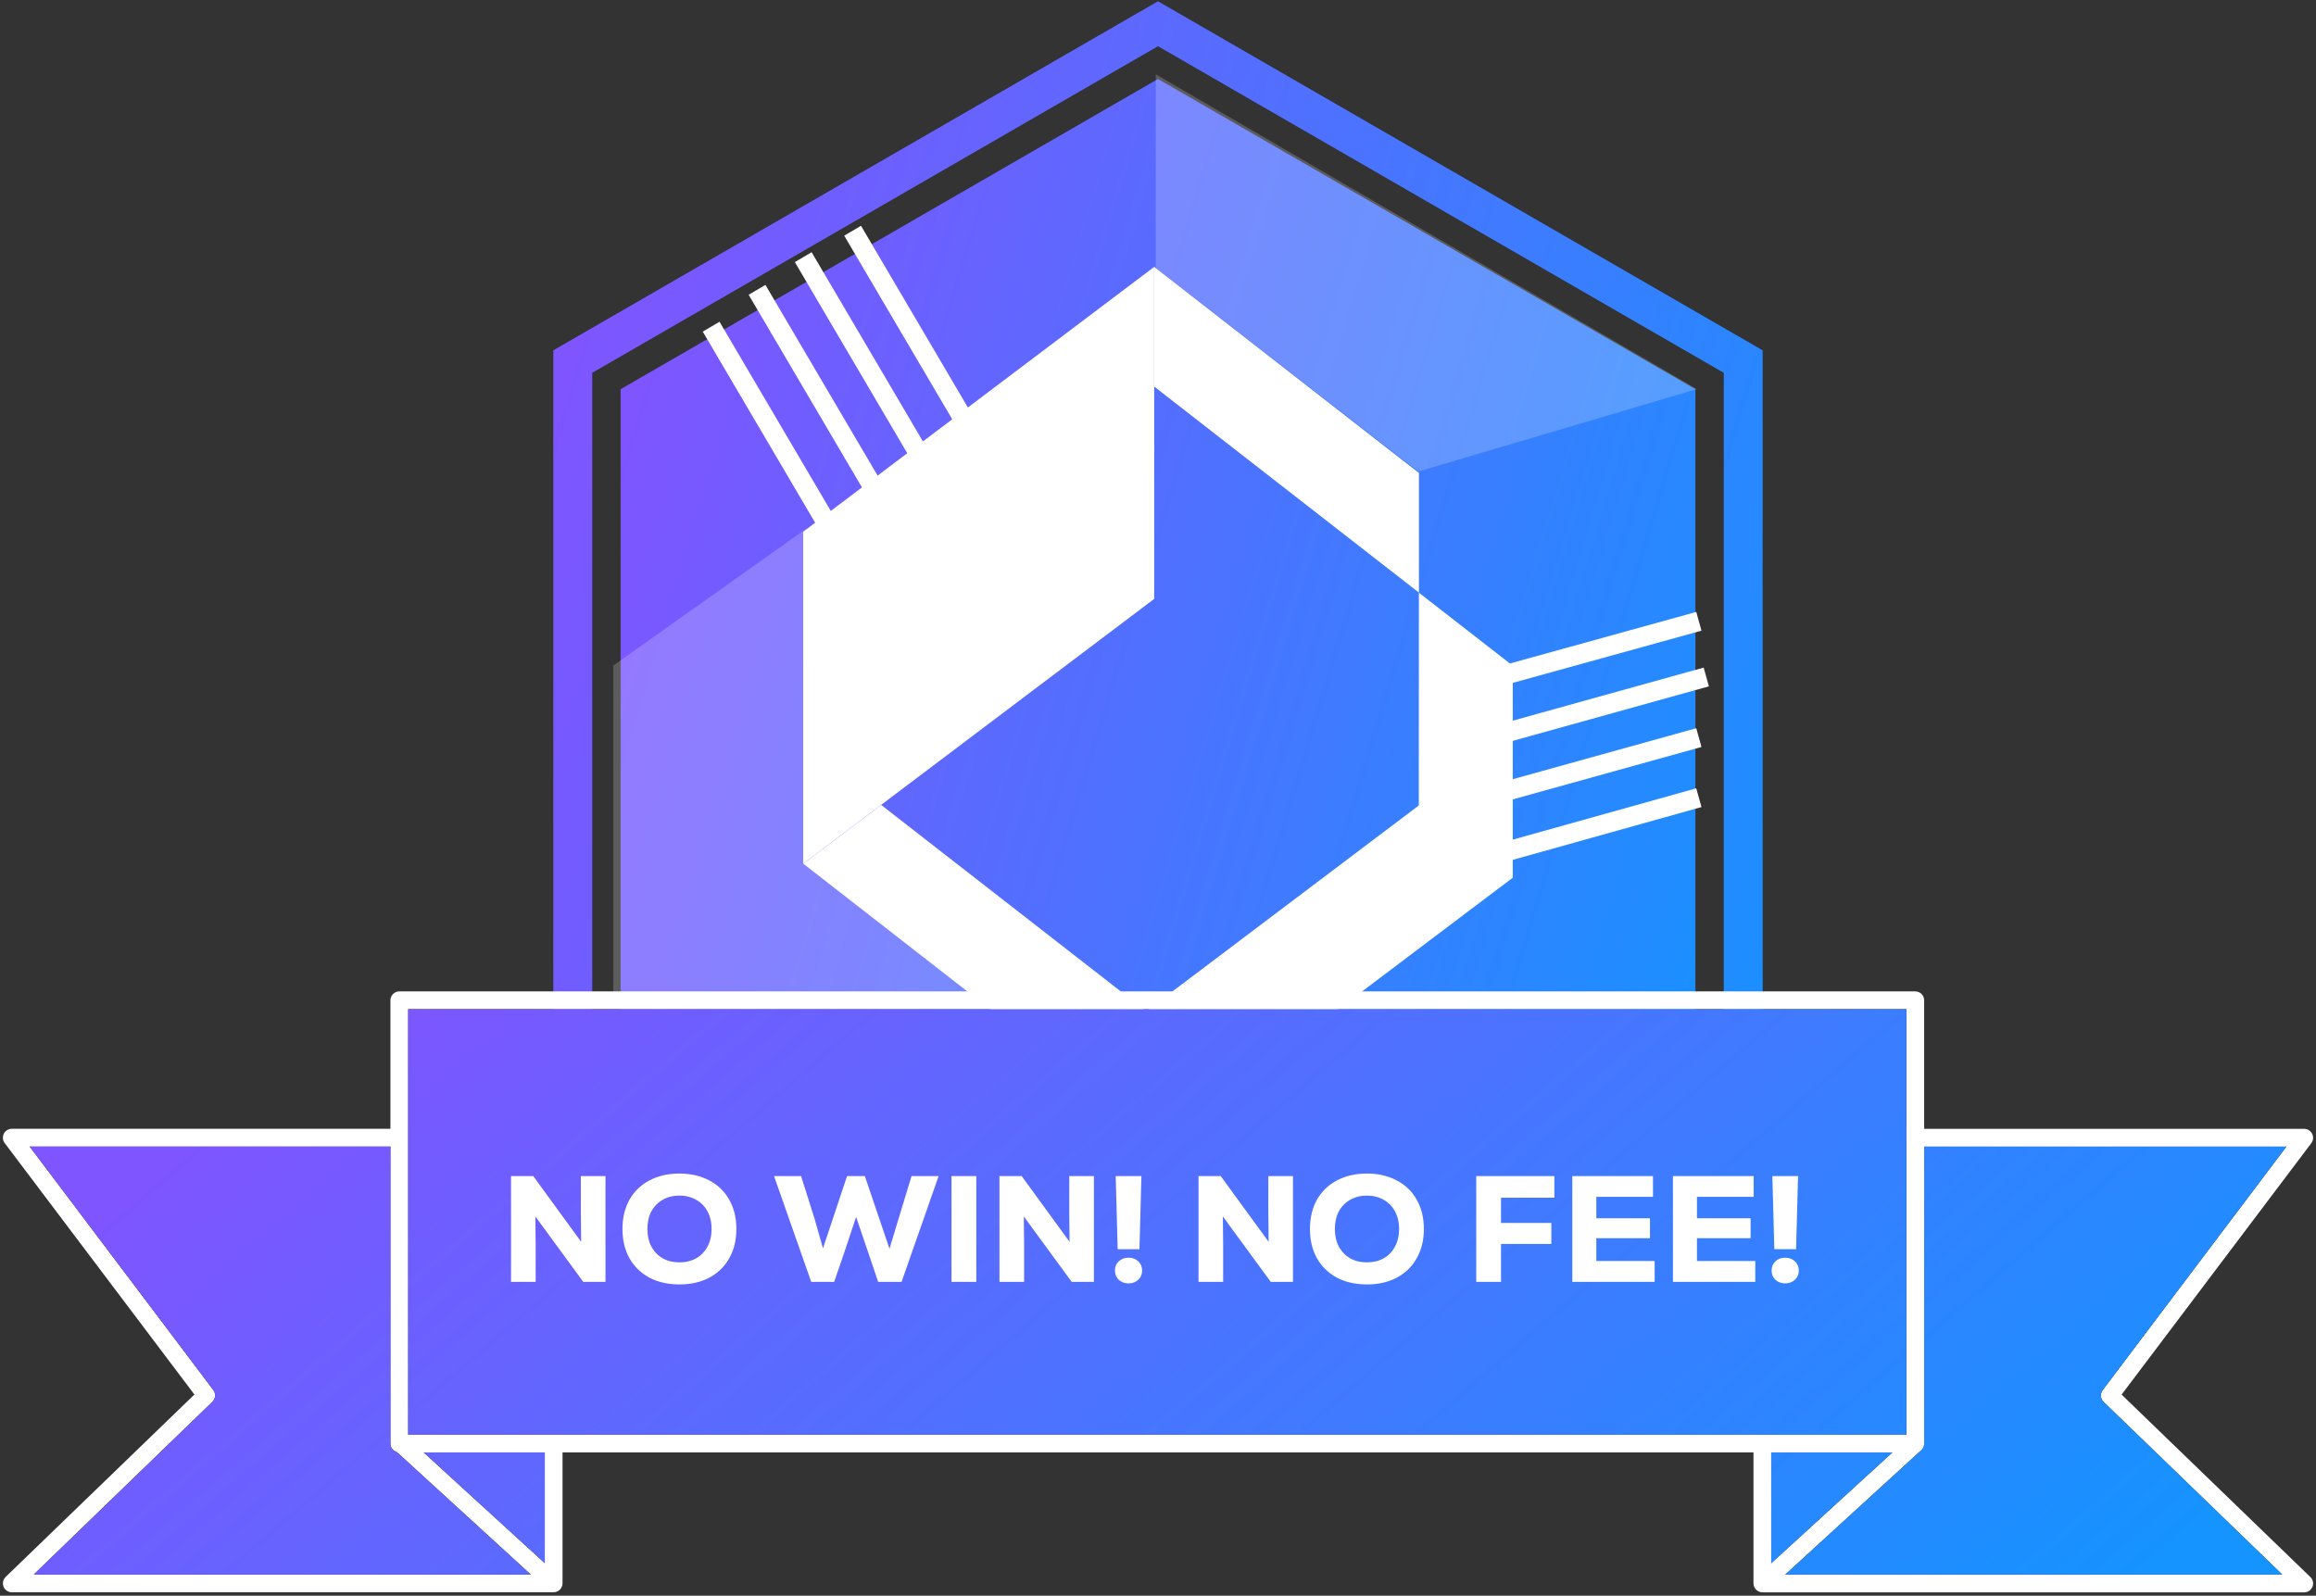
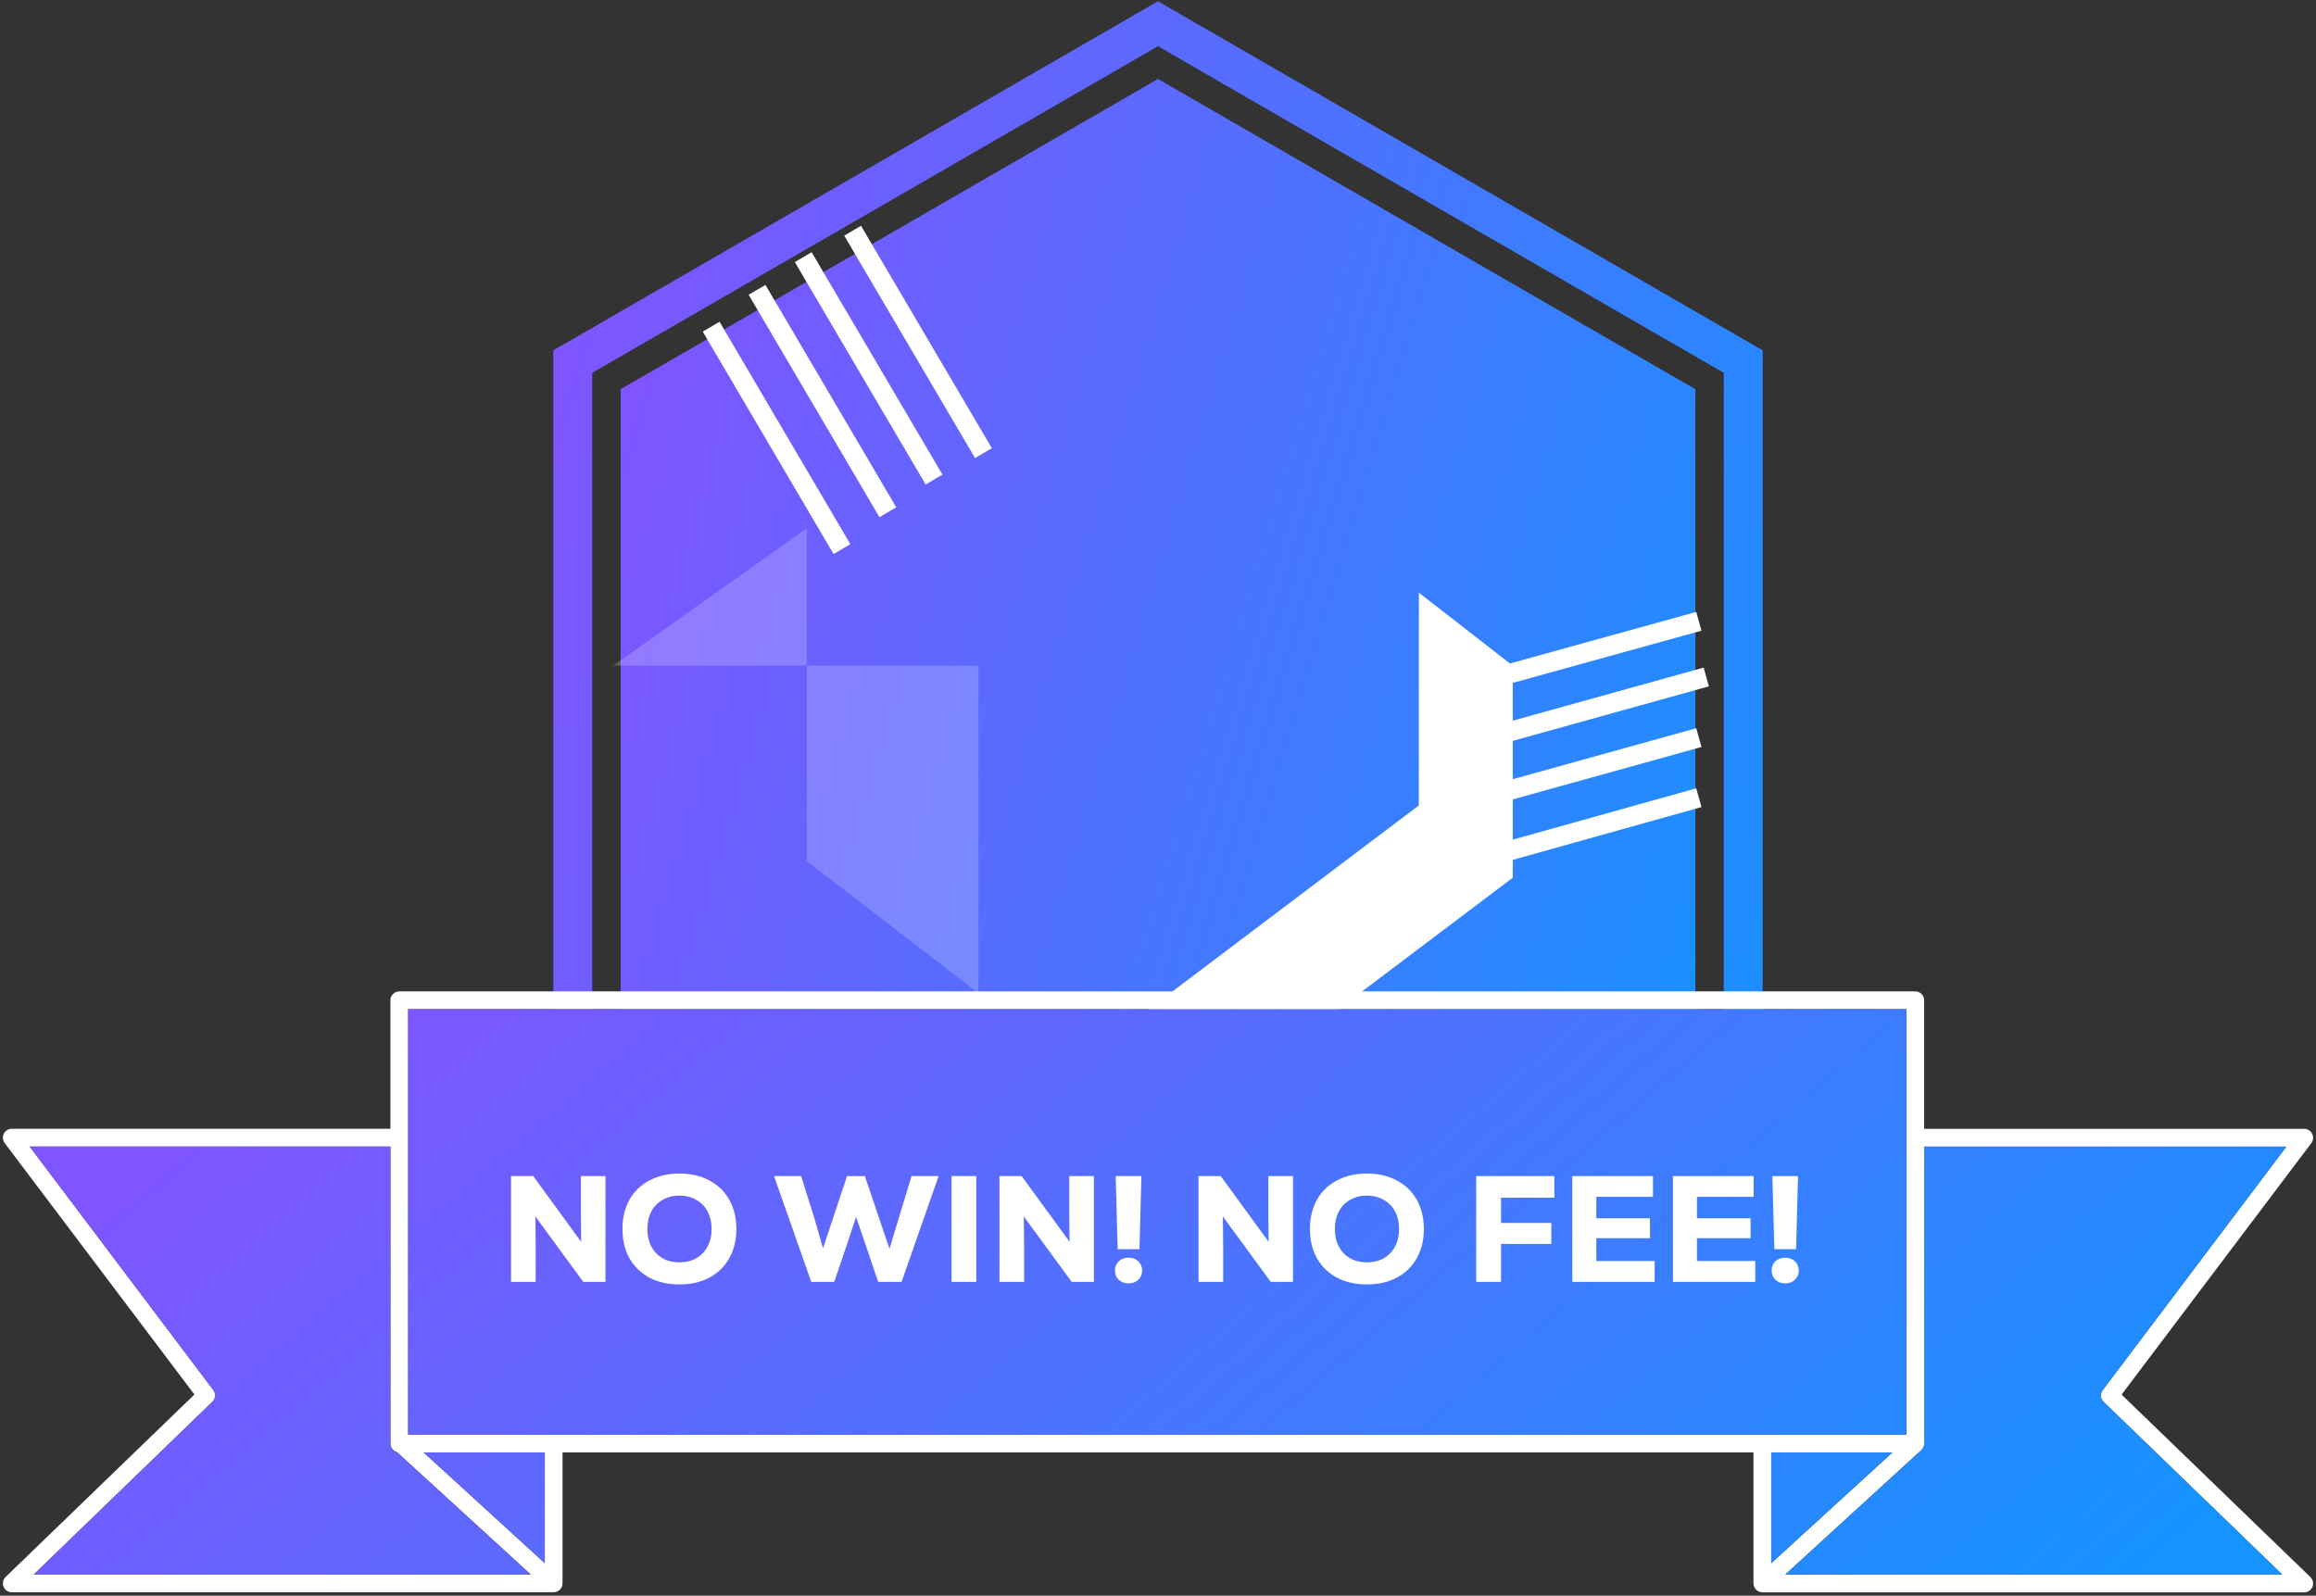
<svg xmlns="http://www.w3.org/2000/svg" width="238" height="164" viewBox="0 0 238 164" fill="none">
  <rect x="0" y="0" width="238" height="164" fill="#333333" stroke="none" />
  <path d="M118.999 8.117L174.222 40V103.766L118.999 135.649L63.776 103.766V40L118.999 8.117Z" fill="url(#paint0_linear_147_99)" />
  <path d="M179.139 37.161V106.604L118.999 141.325L58.86 106.604V37.161L118.999 2.44L179.139 37.161Z" stroke="url(#paint1_linear_147_99)" stroke-width="4" />
-   <path d="M82.543 54.649C94.565 45.572 106.587 36.505 118.609 27.429V61.552C106.587 70.619 94.565 79.686 82.543 88.762C82.543 77.394 82.543 66.017 82.543 54.649Z" fill="white" />
-   <path d="M127.387 111.401C115.112 101.843 102.826 92.284 90.551 82.726C87.882 84.742 85.212 86.757 82.543 88.764C94.818 98.322 107.103 107.881 119.379 117.439C122.048 115.423 124.717 113.407 127.387 111.401Z" fill="white" />
-   <path d="M145.803 48.601C136.743 41.54 127.673 34.489 118.612 27.429C118.612 31.529 118.612 35.63 118.612 39.731C127.682 46.791 136.753 53.852 145.813 60.903C145.813 56.802 145.813 52.692 145.813 48.591L145.803 48.601Z" fill="white" />
  <path d="M155.455 68.417C152.24 65.919 149.025 63.412 145.81 60.914C145.81 68.201 145.81 75.498 145.8 82.784C136.467 89.835 127.134 96.876 117.791 103.927C120.986 106.415 124.182 108.903 127.387 111.391C136.74 104.33 146.092 97.27 155.455 90.209C155.455 82.942 155.455 75.675 155.455 68.417Z" fill="white" />
  <path d="M196.821 149.274H194.472H182.018H55.983H43.534H41.034C40.948 149.274 40.864 149.262 40.786 149.239C40.403 149.131 40.121 148.777 40.121 148.361V117.837V102.804C40.121 102.302 40.532 101.891 41.034 101.891H196.821C197.323 101.891 197.733 102.302 197.733 102.804V117.846V148.361C197.733 148.363 197.733 148.366 197.733 148.369C197.729 148.867 197.32 149.274 196.821 149.274ZM41.946 147.448H195.908V103.717H41.946V147.448Z" fill="white" />
  <path d="M41.946 147.448H195.908V103.717H41.946V147.448Z" fill="url(#paint2_linear_147_99)" />
  <path d="M181.105 163.645C181.05 163.645 180.991 163.641 180.936 163.632C180.845 163.614 180.758 163.586 180.681 163.54C180.599 163.495 180.526 163.44 180.462 163.376C180.389 163.303 180.329 163.216 180.284 163.12C180.252 163.057 180.229 162.993 180.215 162.924C180.202 162.856 180.192 162.792 180.192 162.723V148.361H182.018V149.274V160.66L194.472 149.274L196.205 147.69C196.579 147.347 197.154 147.375 197.496 147.749C197.656 147.923 197.733 148.146 197.733 148.365C197.733 148.612 197.633 148.858 197.437 149.041L183.46 161.824H234.531L216.173 144.079C215.84 143.759 215.799 143.239 216.077 142.873L234.955 117.846H197.733H196.821V116.02H236.79C237.136 116.02 237.451 116.217 237.606 116.527C237.762 116.837 237.725 117.207 237.52 117.486L218.021 143.33L237.424 162.084C237.693 162.344 237.775 162.737 237.634 163.084C237.492 163.431 237.159 163.655 236.79 163.655H181.11L181.105 163.645Z" fill="white" />
  <path d="M56.891 163.645H1.211C0.837 163.645 0.504 163.417 0.367 163.075C0.225 162.728 0.312 162.335 0.577 162.075L19.979 143.321L0.481 117.477C0.271 117.198 0.239 116.828 0.394 116.518C0.549 116.207 0.864 116.011 1.211 116.011H41.18V117.837H40.121H3.045L21.923 142.864C22.201 143.234 22.16 143.75 21.827 144.069L3.47 161.819H54.541L40.786 149.239L40.564 149.036C40.367 148.858 40.267 148.612 40.267 148.361C40.267 148.142 40.345 147.918 40.504 147.745C40.847 147.37 41.422 147.347 41.796 147.685L43.534 149.274L55.983 160.655V149.274V148.356H57.808V162.719C57.808 162.787 57.803 162.851 57.785 162.92C57.772 162.988 57.749 163.057 57.717 163.116C57.671 163.212 57.612 163.298 57.539 163.372C57.475 163.435 57.402 163.49 57.32 163.536C57.238 163.582 57.146 163.609 57.05 163.627C57 163.636 56.95 163.641 56.895 163.641L56.891 163.645Z" fill="white" />
  <path d="M55.983 149.274H43.534L55.983 160.655V149.274Z" fill="url(#paint3_linear_147_99)" />
  <path d="M3.045 117.837L21.923 142.864C22.201 143.234 22.16 143.75 21.827 144.069L3.47 161.819H54.541L40.786 149.239C40.403 149.131 40.121 148.777 40.121 148.361V117.837H3.045Z" fill="url(#paint4_linear_147_99)" />
  <path d="M197.733 117.846V148.361C197.733 148.363 197.733 148.366 197.733 148.369C197.732 148.614 197.632 148.859 197.437 149.041L183.46 161.824H234.531L216.173 144.079C215.84 143.759 215.799 143.239 216.077 142.873L234.955 117.846H197.733Z" fill="url(#paint5_linear_147_99)" />
  <path d="M182.018 149.274V160.66L194.472 149.274H182.018Z" fill="url(#paint6_linear_147_99)" />
  <path d="M59.69 120.875H62.221V131.744H59.938L55.016 125.021L55.047 127.955V131.744H52.516V120.875H54.799L59.721 127.629L59.69 124.726V120.875ZM69.819 132.008C68.65 132.008 67.62 131.775 66.729 131.309C65.85 130.833 65.166 130.165 64.68 129.306C64.204 128.447 63.965 127.448 63.965 126.309C63.965 125.171 64.204 124.172 64.68 123.313C65.166 122.453 65.85 121.791 66.729 121.325C67.62 120.849 68.65 120.611 69.819 120.611C70.989 120.611 72.014 120.849 72.894 121.325C73.784 121.791 74.467 122.453 74.944 123.313C75.43 124.172 75.673 125.171 75.673 126.309C75.673 127.448 75.43 128.447 74.944 129.306C74.467 130.165 73.784 130.833 72.894 131.309C72.014 131.775 70.989 132.008 69.819 132.008ZM69.819 129.741C70.472 129.741 71.046 129.601 71.543 129.322C72.05 129.032 72.438 128.628 72.708 128.111C72.987 127.593 73.127 126.993 73.127 126.309C73.127 125.626 72.987 125.026 72.708 124.508C72.438 123.991 72.05 123.592 71.543 123.313C71.046 123.023 70.472 122.878 69.819 122.878C69.167 122.878 68.593 123.023 68.096 123.313C67.599 123.592 67.211 123.991 66.931 124.508C66.662 125.026 66.528 125.626 66.528 126.309C66.528 126.993 66.662 127.593 66.931 128.111C67.211 128.628 67.599 129.032 68.096 129.322C68.593 129.601 69.167 129.741 69.819 129.741ZM93.674 120.875H96.454L92.65 131.744H90.243L89.218 128.716L87.976 125.067L86.764 128.716L85.724 131.744H83.364L79.544 120.875H82.324L83.69 125.207L84.575 128.297L87.044 120.875H88.876L91.407 128.344L92.355 125.207L93.674 120.875ZM97.78 120.875H100.327V131.744H97.78V120.875ZM109.882 120.875H112.414V131.744H110.131L105.209 125.021L105.24 127.955V131.744H102.709V120.875H104.991L109.914 127.629L109.882 124.726V120.875ZM114.655 120.875H117.295L117.093 128.39H114.857L114.655 120.875ZM115.975 131.899C115.571 131.899 115.235 131.775 114.965 131.527C114.707 131.278 114.577 130.963 114.577 130.58C114.577 130.197 114.707 129.881 114.965 129.632C115.235 129.384 115.571 129.26 115.975 129.26C116.378 129.26 116.71 129.384 116.969 129.632C117.238 129.881 117.372 130.197 117.372 130.58C117.372 130.963 117.238 131.278 116.969 131.527C116.71 131.775 116.378 131.899 115.975 131.899ZM130.339 120.875H132.87V131.744H130.587L125.665 125.021L125.696 127.955V131.744H123.165V120.875H125.447L130.37 127.629L130.339 124.726V120.875ZM140.468 132.008C139.298 132.008 138.268 131.775 137.378 131.309C136.498 130.833 135.815 130.165 135.328 129.306C134.852 128.447 134.614 127.448 134.614 126.309C134.614 125.171 134.852 124.172 135.328 123.313C135.815 122.453 136.498 121.791 137.378 121.325C138.268 120.849 139.298 120.611 140.468 120.611C141.638 120.611 142.663 120.849 143.543 121.325C144.433 121.791 145.116 122.453 145.592 123.313C146.079 124.172 146.322 125.171 146.322 126.309C146.322 127.448 146.079 128.447 145.592 129.306C145.116 130.165 144.433 130.833 143.543 131.309C142.663 131.775 141.638 132.008 140.468 132.008ZM140.468 129.741C141.12 129.741 141.695 129.601 142.192 129.322C142.699 129.032 143.087 128.628 143.356 128.111C143.636 127.593 143.776 126.993 143.776 126.309C143.776 125.626 143.636 125.026 143.356 124.508C143.087 123.991 142.699 123.592 142.192 123.313C141.695 123.023 141.12 122.878 140.468 122.878C139.816 122.878 139.241 123.023 138.745 123.313C138.248 123.592 137.859 123.991 137.58 124.508C137.311 125.026 137.176 125.626 137.176 126.309C137.176 126.993 137.311 127.593 137.58 128.111C137.859 128.628 138.248 129.032 138.745 129.322C139.241 129.601 139.816 129.741 140.468 129.741ZM159.731 123.095H154.25V125.688H159.421V127.847H154.25V131.744H151.703V120.875H159.731V123.095ZM164.044 129.601H170.038V131.744H161.575V120.875H169.867V123.002H164.044V125.207H169.556V127.257H164.044V129.601ZM174.386 129.601H180.379V131.744H171.917V120.875H180.209V123.002H174.386V125.207H179.898V127.257H174.386V129.601ZM182.134 120.875H184.774L184.572 128.39H182.336L182.134 120.875ZM183.454 131.899C183.05 131.899 182.714 131.775 182.445 131.527C182.186 131.278 182.057 130.963 182.057 130.58C182.057 130.197 182.186 129.881 182.445 129.632C182.714 129.384 183.05 129.26 183.454 129.26C183.858 129.26 184.189 129.384 184.448 129.632C184.717 129.881 184.852 130.197 184.852 130.58C184.852 130.963 184.717 131.278 184.448 131.527C184.189 131.775 183.858 131.899 183.454 131.899Z" fill="white" />
  <path d="M86.522 56.433L73.079 33.576" stroke="white" stroke-width="2" />
  <path d="M174.581 81.983L154.789 87.52" stroke="white" stroke-width="2" />
  <path d="M91.239 52.645L77.796 29.788" stroke="white" stroke-width="2" />
  <path d="M174.581 75.807L152.35 81.984" stroke="white" stroke-width="2" />
  <path d="M95.986 49.285L82.543 26.429" stroke="white" stroke-width="2" />
  <path d="M175.342 69.576L150.334 76.53" stroke="white" stroke-width="2" />
  <path d="M101.061 46.569L87.617 23.713" stroke="white" stroke-width="2" />
  <path d="M174.581 63.855L149.024 70.925" stroke="white" stroke-width="2" />
-   <path d="M63.02 68.406L82.907 54.298V88.496L100.549 102.076H63.02V68.406Z" fill="white" fill-opacity="0.2" />
-   <path d="M118.771 7.634V27.529L145.75 48.46L174.38 39.99L118.771 7.634Z" fill="white" fill-opacity="0.2" />
+   <path d="M63.02 68.406L82.907 54.298V88.496L100.549 102.076V68.406Z" fill="white" fill-opacity="0.2" />
  <defs>
    <linearGradient id="paint0_linear_147_99" x1="172.618" y1="135.649" x2="48.215" y2="98.189" gradientUnits="userSpaceOnUse">
      <stop stop-color="#1593FF" />
      <stop offset="1" stop-color="#7E55FF" />
    </linearGradient>
    <linearGradient id="paint1_linear_147_99" x1="179.334" y1="143.635" x2="39.35" y2="101.483" gradientUnits="userSpaceOnUse">
      <stop stop-color="#1593FF" />
      <stop offset="1" stop-color="#7E55FF" />
    </linearGradient>
    <linearGradient id="paint2_linear_147_99" x1="218.813" y1="163.655" x2="110.857" y2="38.703" gradientUnits="userSpaceOnUse">
      <stop stop-color="#1593FF" />
      <stop offset="1" stop-color="#7E55FF" />
    </linearGradient>
    <linearGradient id="paint3_linear_147_99" x1="218.813" y1="163.655" x2="110.857" y2="38.703" gradientUnits="userSpaceOnUse">
      <stop stop-color="#1593FF" />
      <stop offset="1" stop-color="#7E55FF" />
    </linearGradient>
    <linearGradient id="paint4_linear_147_99" x1="218.813" y1="163.655" x2="110.857" y2="38.703" gradientUnits="userSpaceOnUse">
      <stop stop-color="#1593FF" />
      <stop offset="1" stop-color="#7E55FF" />
    </linearGradient>
    <linearGradient id="paint5_linear_147_99" x1="218.813" y1="163.655" x2="110.857" y2="38.703" gradientUnits="userSpaceOnUse">
      <stop stop-color="#1593FF" />
      <stop offset="1" stop-color="#7E55FF" />
    </linearGradient>
    <linearGradient id="paint6_linear_147_99" x1="218.813" y1="163.655" x2="110.857" y2="38.703" gradientUnits="userSpaceOnUse">
      <stop stop-color="#1593FF" />
      <stop offset="1" stop-color="#7E55FF" />
    </linearGradient>
  </defs>
</svg>